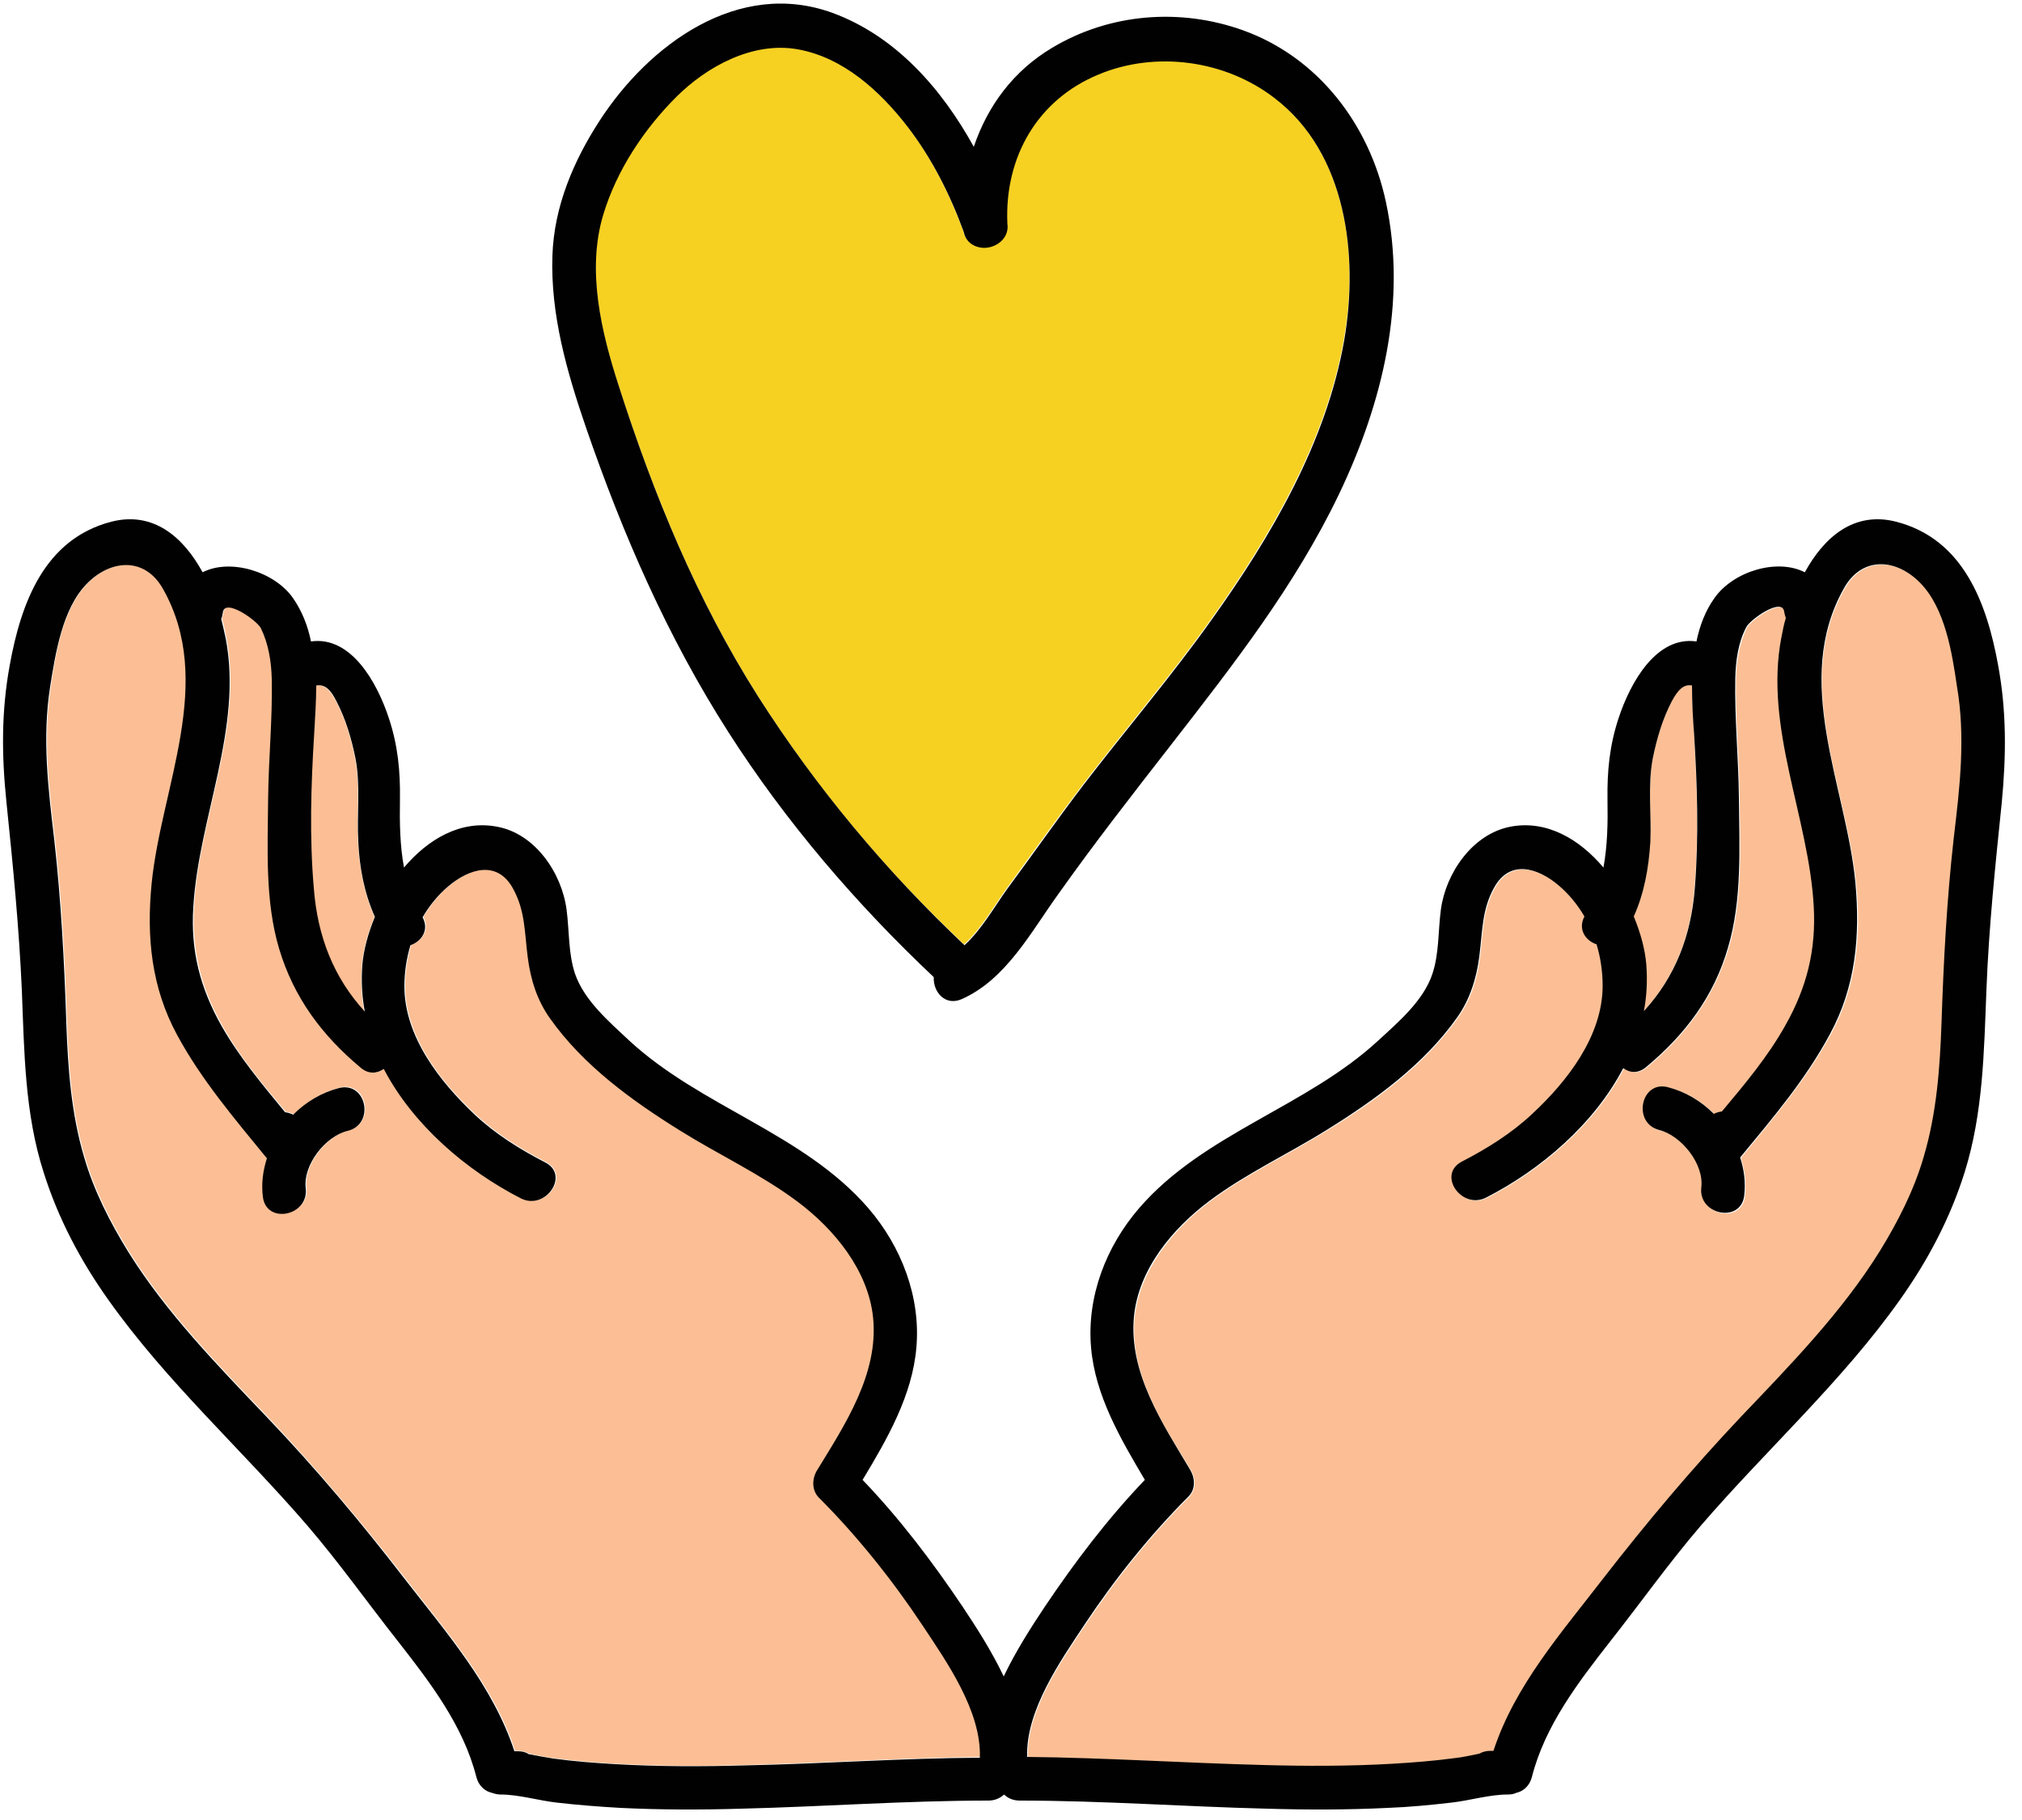
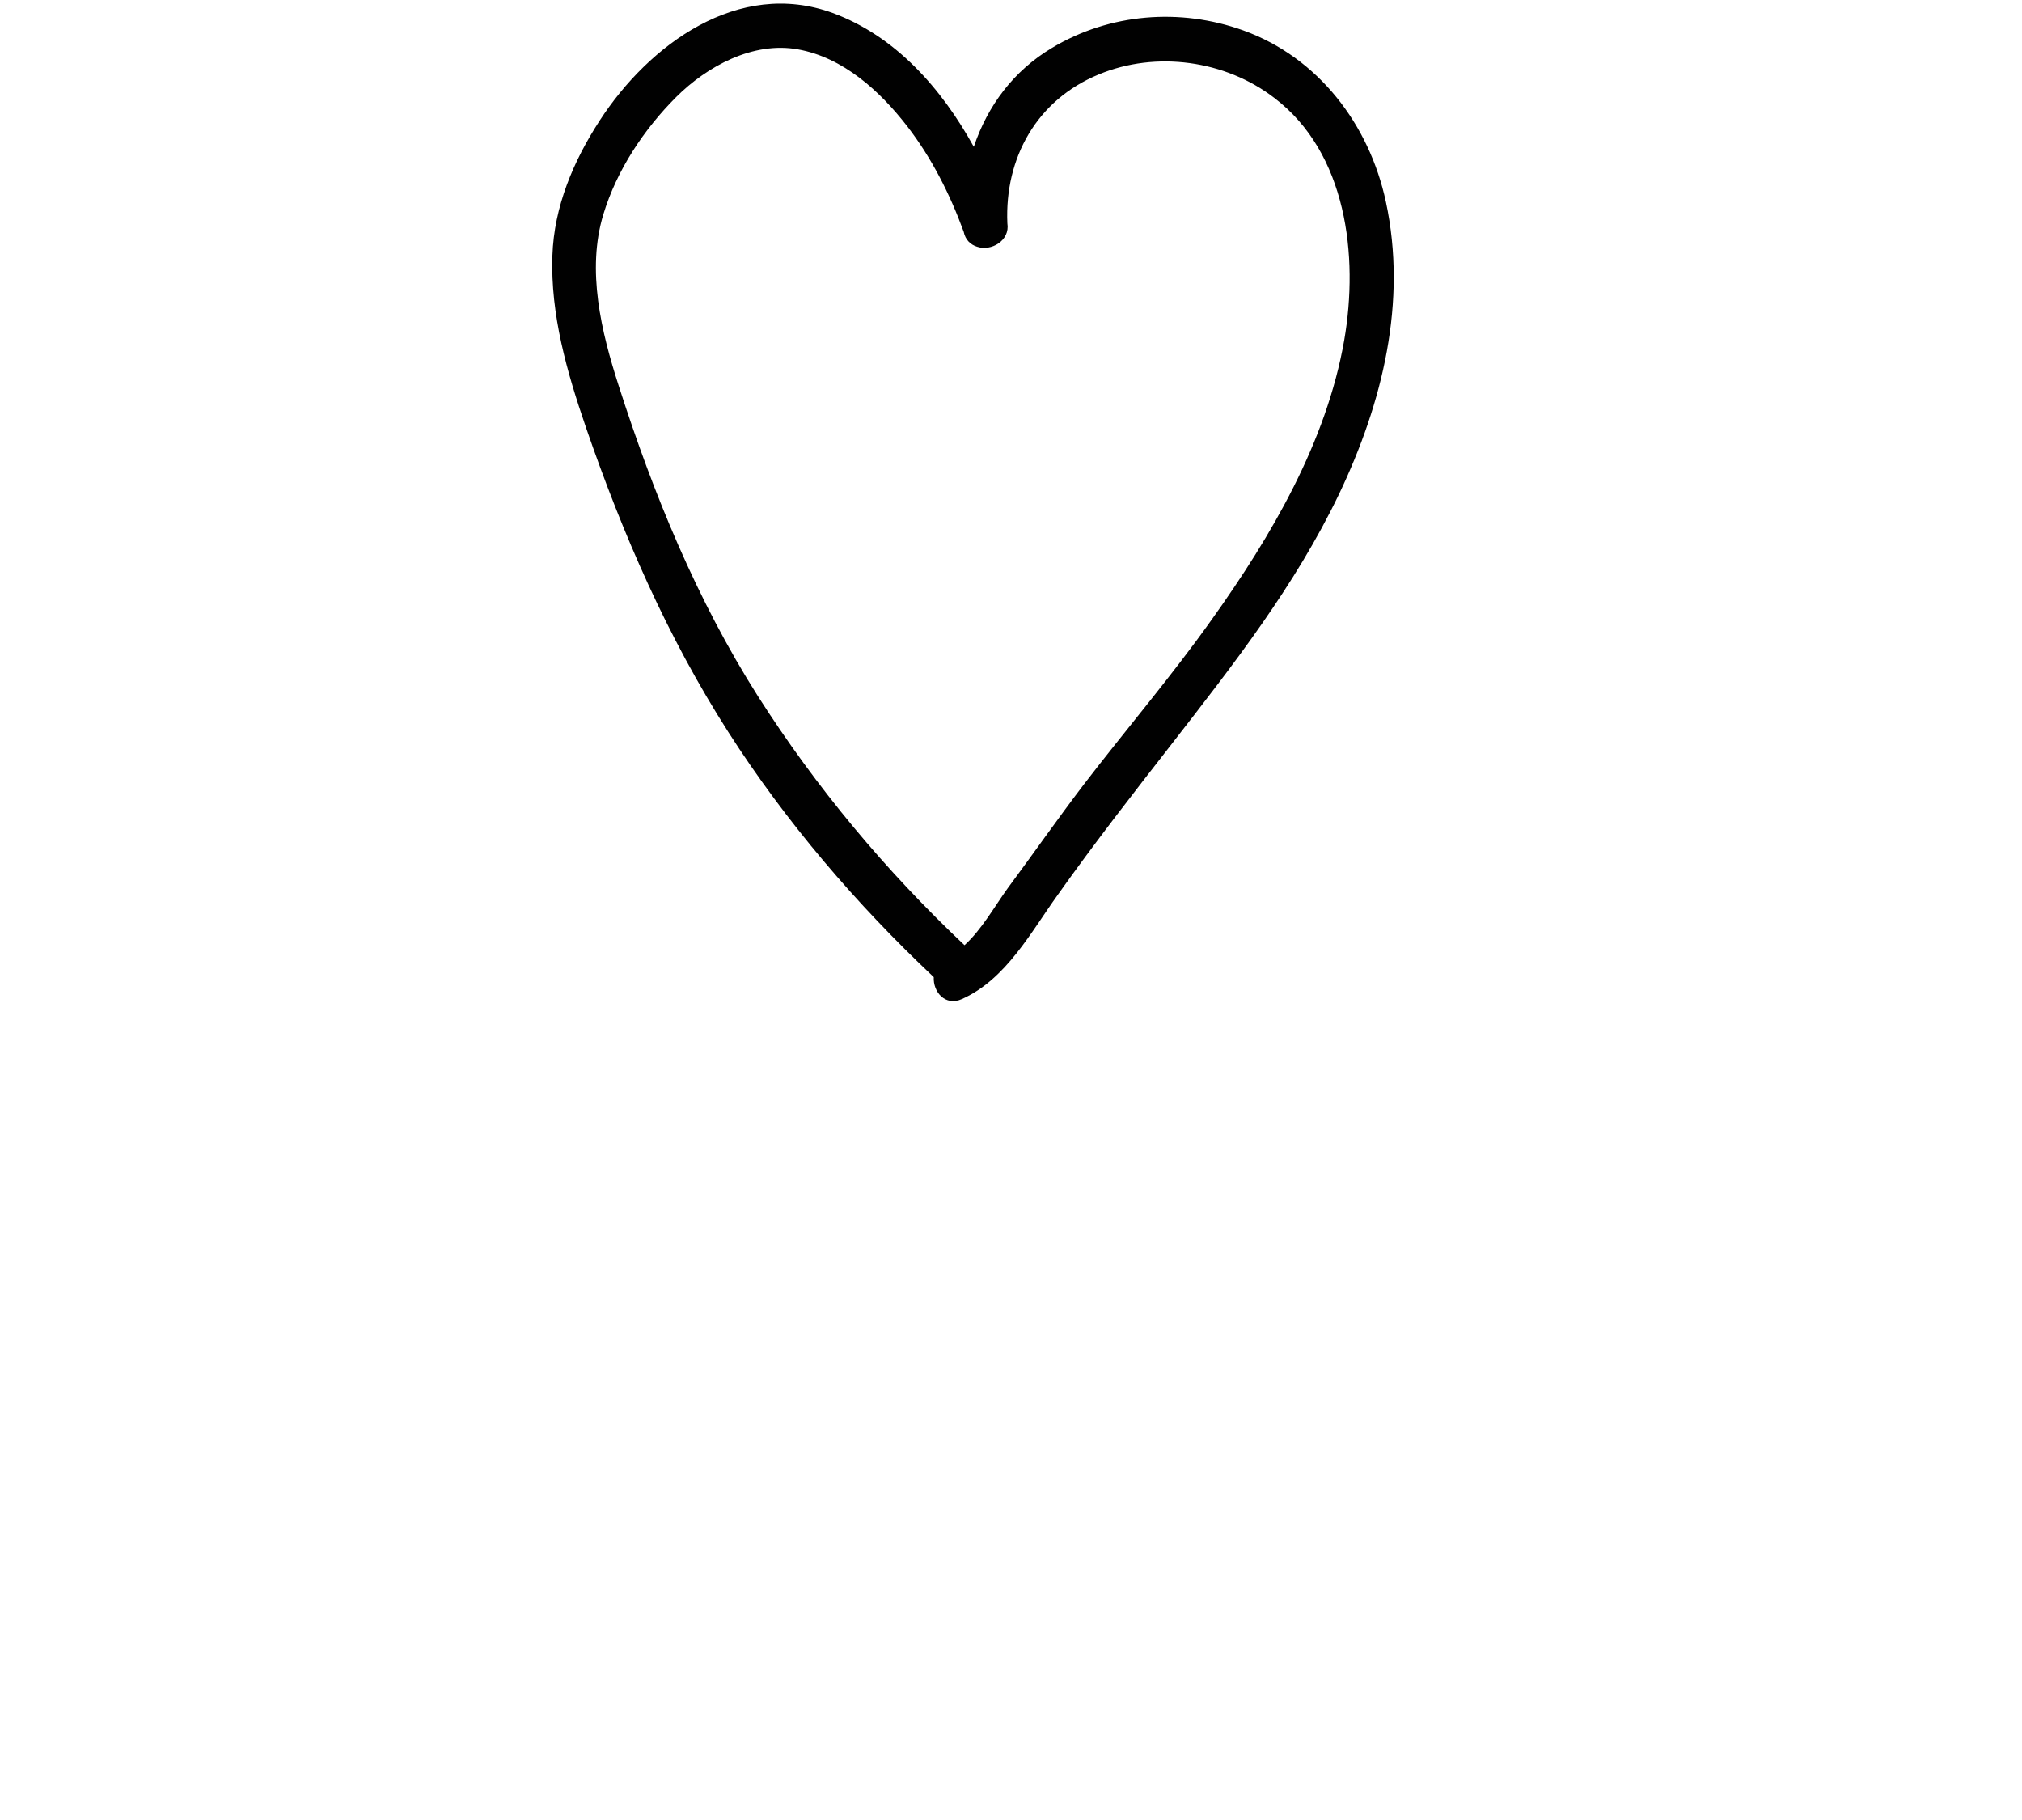
<svg xmlns="http://www.w3.org/2000/svg" width="50" height="45" viewBox="0 0 50 45">
  <g fill="none" fill-rule="evenodd">
    <g fill-rule="nonzero">
      <g>
-         <path fill="#FCBF95" d="M41.89 18.13c-.02-.38-.05-.78-.05-1.18-.22-.04-.36.11-.5.39-.23.44-.37.92-.47 1.41-.13.68-.03 1.38-.07 2.07-.03.64-.15 1.27-.41 1.85.17.41.28.82.31 1.19.03.39.01.77-.06 1.15.77-.84 1.17-1.86 1.26-3.05.11-1.26.06-2.56-.01-3.83zM8.95 23.86c.03-.37.14-.78.31-1.19-.26-.58-.37-1.2-.41-1.85-.04-.69.06-1.39-.07-2.07-.1-.49-.24-.97-.47-1.41-.15-.28-.29-.43-.5-.39 0 .4-.02.81-.05 1.18-.08 1.26-.12 2.56-.02 3.82.09 1.19.49 2.21 1.26 3.05-.06-.37-.08-.75-.05-1.14z" transform="translate(-1199 -964) translate(1199 964)" />
-         <path fill="#F6D122" d="M31.5 2.4c-1.22-.93-2.92-1.17-4.34-.58-1.52.63-2.33 2.06-2.26 3.68.07.43-.4.7-.75.58-.16-.05-.29-.17-.33-.37-.34-.92-.79-1.82-1.39-2.6-.67-.87-1.59-1.7-2.71-1.91-1.11-.2-2.24.42-3.01 1.18-.8.8-1.47 1.81-1.8 2.9-.41 1.38-.05 2.91.38 4.24.87 2.68 1.93 5.29 3.44 7.67 1.44 2.27 3.16 4.33 5.11 6.16.43-.39.75-.97 1.07-1.41.62-.85 1.23-1.71 1.87-2.55 1.05-1.37 2.18-2.69 3.18-4.1 1.46-2.05 2.83-4.38 3.27-6.9.37-2.07.07-4.61-1.73-5.99z" transform="translate(-1199 -964) translate(1199 964)" />
-         <path fill="#FCBF95" d="M22.84 40.19c-.75-1.13-1.62-2.22-2.58-3.18-.18-.18-.16-.46-.04-.66.68-1.14 1.52-2.39 1.39-3.78-.11-1.18-.96-2.19-1.87-2.87-.91-.68-1.95-1.16-2.91-1.76-1.19-.74-2.39-1.61-3.21-2.77-.32-.45-.48-.97-.55-1.51-.08-.61-.06-1.16-.37-1.71-.39-.7-1.08-.48-1.59-.05-.26.22-.47.48-.64.77.17.32-.03.6-.3.69-.1.33-.15.68-.15 1.02 0 1.25.88 2.37 1.74 3.17.51.48 1.12.86 1.74 1.18.62.32.01 1.2-.6.89-1.35-.69-2.67-1.82-3.39-3.2-.16.12-.37.14-.57-.03-.96-.8-1.67-1.74-2.02-2.95-.35-1.18-.28-2.47-.27-3.69.01-.99.11-1.98.09-2.97-.01-.43-.07-.88-.27-1.26-.09-.19-.9-.76-.94-.38-.01.05-.02.1-.04.15.05.16.08.33.11.48.43 2.23-.68 4.45-.8 6.65-.06 1.08.17 2 .7 2.94.43.77 1 1.45 1.57 2.13.07.01.14.03.2.06.32-.32.71-.55 1.14-.66.67-.17.88.89.21 1.06-.55.14-1.11.84-1.04 1.42.08.68-.97.89-1.06.21-.04-.32 0-.65.1-.95-.8-.97-1.62-1.93-2.22-3.05-.64-1.18-.75-2.43-.63-3.75.23-2.39 1.58-4.98.28-7.28-.45-.8-1.3-.73-1.89-.12-.61.63-.78 1.72-.9 2.54-.2 1.27-.05 2.5.1 3.77.17 1.51.25 3.03.3 4.55.04 1.12.12 2.23.44 3.31.24.83.64 1.61 1.09 2.34.94 1.51 2.21 2.81 3.43 4.09 1.21 1.28 2.32 2.6 3.4 3.99 1.03 1.34 2.19 2.65 2.72 4.27h.08c.11 0 .2.03.27.07.21.04.41.09.61.11.52.07 1.04.11 1.55.14 1.06.06 2.13.06 3.19.03 1.94-.05 3.89-.18 5.83-.2.02-1.13-.84-2.35-1.43-3.25zM48.41 16.97c-.13-.82-.3-1.92-.9-2.54-.59-.61-1.44-.68-1.89.12-1.31 2.3.04 4.89.28 7.28.13 1.32.01 2.57-.63 3.75-.6 1.11-1.42 2.07-2.22 3.05.1.31.14.63.1.95-.08.69-1.14.48-1.06-.21.07-.58-.49-1.29-1.04-1.42-.67-.16-.47-1.22.21-1.06.43.11.82.34 1.14.66.06-.03.13-.05.2-.06.56-.68 1.13-1.36 1.57-2.13.53-.94.77-1.86.7-2.94-.13-2.21-1.23-4.43-.8-6.65.03-.15.07-.31.11-.48-.02-.04-.03-.09-.04-.15-.04-.38-.84.19-.94.38-.19.39-.26.83-.27 1.26-.02.99.08 1.98.09 2.97.01 1.22.08 2.51-.27 3.69-.36 1.21-1.06 2.15-2.02 2.95-.2.17-.41.14-.57.03-.72 1.38-2.04 2.51-3.39 3.2-.61.31-1.22-.58-.6-.89.62-.32 1.23-.7 1.74-1.18.86-.81 1.74-1.93 1.74-3.17 0-.35-.05-.69-.15-1.02-.27-.09-.47-.37-.3-.69-.17-.29-.38-.55-.64-.77-.51-.43-1.2-.65-1.59.05-.31.55-.29 1.1-.37 1.71-.07.55-.23 1.06-.55 1.51-.82 1.16-2.01 2.03-3.21 2.77-.96.6-2 1.08-2.91 1.76-.91.68-1.75 1.7-1.87 2.87-.14 1.39.7 2.65 1.39 3.78.12.2.13.48-.04.66-.96.96-1.83 2.05-2.58 3.18-.59.89-1.45 2.11-1.41 3.26 1.95.02 3.89.15 5.83.2 1.06.03 2.13.03 3.19-.03.52-.03 1.04-.07 1.55-.14.2-.03.41-.07.61-.11.07-.05.16-.07.27-.07h.08c.53-1.62 1.69-2.94 2.72-4.27 1.08-1.4 2.18-2.71 3.4-3.99 1.22-1.28 2.49-2.58 3.43-4.09.45-.73.85-1.51 1.09-2.34.32-1.08.4-2.19.44-3.31.05-1.52.13-3.04.3-4.55.13-1.28.28-2.51.08-3.78z" transform="translate(-1199 -964) translate(1199 964)" />
-         <path fill="#010101" d="M49.41 16.45c-.28-1.54-.86-3.12-2.52-3.55-1.05-.27-1.79.39-2.26 1.25-.68-.35-1.76-.03-2.23.63-.23.32-.37.69-.45 1.08-.98-.14-1.63.99-1.93 1.91-.22.67-.28 1.3-.27 2 .01.57 0 1.14-.1 1.68-.6-.71-1.41-1.18-2.3-1.01-.94.18-1.6 1.15-1.72 2.05-.07.52-.04 1.08-.21 1.59-.22.66-.83 1.18-1.33 1.64-1.78 1.65-4.32 2.3-5.92 4.15-.82.95-1.3 2.19-1.19 3.45.1 1.18.73 2.26 1.33 3.27-.92.96-1.73 2.03-2.47 3.13-.34.51-.72 1.1-1.02 1.73-.3-.63-.68-1.22-1.02-1.73-.74-1.1-1.55-2.17-2.47-3.13.61-1.01 1.23-2.09 1.33-3.27.11-1.25-.37-2.5-1.19-3.45-1.6-1.85-4.14-2.5-5.92-4.15-.49-.46-1.1-.98-1.33-1.64-.17-.51-.14-1.06-.21-1.59-.12-.91-.78-1.88-1.72-2.05-.89-.17-1.7.3-2.3 1.01-.1-.54-.11-1.1-.1-1.68.01-.7-.05-1.33-.27-2-.3-.92-.95-2.05-1.93-1.91-.08-.39-.22-.75-.45-1.08-.46-.65-1.55-.98-2.23-.63-.47-.86-1.21-1.52-2.26-1.25-1.65.43-2.23 2-2.51 3.55-.21 1.15-.2 2.23-.08 3.39.16 1.55.31 3.08.38 4.64.06 1.52.07 3.05.54 4.51.36 1.14.91 2.18 1.6 3.15 1.44 2.03 3.3 3.7 4.92 5.58.79.92 1.49 1.91 2.24 2.86.79 1.01 1.62 2.09 1.94 3.36.06.22.21.35.39.39.06.02.13.04.21.04.45 0 .94.15 1.39.2.52.06 1.04.1 1.56.13 1 .05 2.01.05 3.01.02 2.03-.05 4.06-.2 6.1-.2.16 0 .29-.06.39-.15.09.09.22.15.39.15 2.03 0 4.07.15 6.1.2 1 .03 2.01.03 3.01-.02.52-.02 1.04-.07 1.56-.13.45-.05.94-.2 1.39-.2.08 0 .15-.01.21-.04.18-.04.33-.17.39-.39.32-1.27 1.15-2.35 1.94-3.36.75-.95 1.45-1.94 2.24-2.86 1.62-1.88 3.48-3.55 4.92-5.58.69-.97 1.24-2.01 1.6-3.15.46-1.47.48-2.99.54-4.51.06-1.56.22-3.09.38-4.64.11-1.16.12-2.25-.09-3.39zM7.77 18.13c.02-.38.05-.78.05-1.18.22-.04.36.11.5.39.23.44.37.92.47 1.41.13.68.03 1.38.07 2.07.03.64.15 1.27.41 1.85-.17.41-.28.82-.31 1.19-.03.39-.01.77.06 1.15-.77-.84-1.17-1.86-1.26-3.05-.11-1.26-.07-2.56.01-3.83zm10.65 25.52c-1.06.03-2.13.03-3.19-.03-.52-.03-1.04-.07-1.55-.14-.2-.03-.41-.07-.61-.11-.07-.05-.16-.07-.27-.07h-.08c-.53-1.62-1.69-2.94-2.72-4.27-1.08-1.4-2.18-2.71-3.4-3.99-1.22-1.28-2.49-2.58-3.43-4.09-.45-.73-.85-1.51-1.09-2.34-.32-1.08-.4-2.19-.44-3.31-.05-1.52-.13-3.04-.3-4.55-.15-1.27-.3-2.5-.1-3.77.13-.82.3-1.92.9-2.54.59-.61 1.44-.68 1.89.12 1.3 2.3-.04 4.89-.28 7.28-.13 1.32-.01 2.57.63 3.75.6 1.11 1.42 2.07 2.22 3.05-.1.31-.14.63-.1.95.08.69 1.14.48 1.06-.21-.07-.58.49-1.29 1.04-1.42.67-.16.47-1.22-.21-1.06-.43.11-.82.34-1.14.66-.06-.03-.13-.05-.2-.06-.56-.68-1.13-1.36-1.57-2.13-.53-.94-.77-1.86-.7-2.94.13-2.21 1.23-4.43.8-6.65-.03-.15-.07-.31-.11-.48.02-.04.03-.09.04-.15.04-.38.84.19.94.38.19.39.26.83.27 1.26.02.99-.08 1.98-.09 2.97-.01 1.22-.08 2.51.27 3.69.36 1.21 1.06 2.15 2.02 2.95.2.17.41.14.57.03.72 1.38 2.04 2.51 3.39 3.2.61.31 1.22-.58.6-.89-.62-.32-1.23-.7-1.74-1.18-.86-.81-1.74-1.93-1.74-3.17 0-.35.05-.69.15-1.02.27-.09.47-.37.3-.69.17-.29.38-.55.64-.77.51-.43 1.2-.65 1.59.05.31.55.29 1.1.37 1.71.07.55.23 1.06.55 1.51.82 1.16 2.02 2.03 3.21 2.77.96.6 2 1.08 2.91 1.76.91.68 1.75 1.7 1.87 2.87.14 1.39-.7 2.65-1.39 3.78-.12.2-.13.48.04.66.96.96 1.83 2.05 2.58 3.18.59.89 1.45 2.11 1.41 3.26-1.92.01-3.86.15-5.81.19zm22.45-24.9c.1-.49.24-.97.47-1.41.15-.28.29-.43.5-.39 0 .4.02.81.05 1.18.08 1.26.12 2.56.02 3.82-.09 1.19-.49 2.21-1.26 3.05.07-.37.09-.75.06-1.15-.03-.37-.14-.78-.31-1.19.26-.58.37-1.2.41-1.85.03-.67-.07-1.38.06-2.06zm7.44 1.99c-.17 1.51-.25 3.03-.3 4.55-.04 1.12-.12 2.23-.44 3.31-.24.83-.64 1.61-1.09 2.34-.94 1.51-2.21 2.81-3.43 4.09-1.21 1.28-2.32 2.6-3.4 3.99-1.03 1.34-2.19 2.65-2.72 4.27h-.08c-.11 0-.2.03-.27.07-.21.04-.41.09-.61.11-.52.07-1.04.11-1.55.14-1.06.06-2.13.06-3.19.03-1.94-.05-3.89-.18-5.83-.2-.04-1.14.82-2.37 1.41-3.26.75-1.13 1.62-2.22 2.58-3.18.18-.18.16-.46.04-.66-.68-1.14-1.52-2.39-1.39-3.78.11-1.18.96-2.19 1.87-2.87.91-.68 1.95-1.16 2.91-1.76 1.19-.74 2.39-1.61 3.21-2.77.32-.45.48-.97.55-1.51.08-.61.06-1.16.37-1.71.39-.7 1.08-.48 1.59-.05.26.22.47.48.64.77-.17.32.03.6.3.69.1.33.15.68.15 1.02 0 1.25-.88 2.37-1.74 3.17-.51.48-1.12.86-1.74 1.18-.62.32-.01 1.2.6.89 1.35-.69 2.67-1.82 3.39-3.2.16.12.37.14.57-.03.96-.8 1.67-1.74 2.02-2.95.35-1.18.28-2.47.27-3.69-.01-.99-.11-1.98-.09-2.97.01-.43.07-.88.27-1.26.09-.19.9-.76.94-.38.01.05.02.1.04.15-.05.16-.08.33-.11.48-.43 2.23.68 4.45.8 6.65.06 1.08-.17 2-.7 2.94-.43.77-1 1.45-1.57 2.13-.07.01-.14.03-.2.06-.32-.32-.71-.55-1.14-.66-.67-.17-.88.89-.21 1.06.55.14 1.11.84 1.04 1.42-.08.68.97.89 1.06.21.04-.32 0-.65-.1-.95.8-.97 1.62-1.93 2.22-3.05.64-1.18.75-2.43.63-3.75-.23-2.39-1.58-4.98-.28-7.28.45-.8 1.3-.73 1.89-.12.61.63.78 1.72.9 2.54.22 1.28.07 2.51-.08 3.78z" transform="translate(-1199 -964) translate(1199 964)" />
        <path fill="#010101" d="M34.27 4.99c-.41-1.91-1.67-3.57-3.53-4.24-1.56-.56-3.3-.42-4.72.43-.96.57-1.6 1.44-1.94 2.45-.8-1.45-1.94-2.74-3.49-3.31-2.33-.85-4.54.78-5.76 2.66-.65 1-1.13 2.13-1.17 3.34-.05 1.46.36 2.88.83 4.25.91 2.64 2.01 5.17 3.52 7.53 1.42 2.22 3.16 4.25 5.08 6.06-.02.36.28.73.7.54 1.09-.49 1.7-1.65 2.37-2.58.9-1.27 1.86-2.5 2.81-3.72 1.53-1.97 3.05-3.91 4.14-6.18 1.08-2.26 1.69-4.76 1.16-7.23zm-1.03 3.42c-.44 2.52-1.8 4.84-3.27 6.9-1 1.41-2.13 2.73-3.18 4.1-.64.84-1.24 1.7-1.87 2.55-.32.44-.64 1.02-1.07 1.41-1.95-1.84-3.67-3.9-5.11-6.16-1.51-2.38-2.58-4.99-3.44-7.67-.43-1.33-.8-2.86-.38-4.24.33-1.09 1-2.1 1.8-2.9.76-.76 1.9-1.38 3.01-1.18 1.12.2 2.03 1.03 2.71 1.91.6.78 1.05 1.67 1.39 2.6.04.2.17.32.33.37.35.12.82-.15.75-.58-.07-1.62.73-3.05 2.26-3.68 1.42-.59 3.13-.35 4.34.58 1.79 1.36 2.09 3.9 1.73 5.99z" transform="translate(-1199 -964) translate(1199 964)" />
      </g>
    </g>
  </g>
</svg>